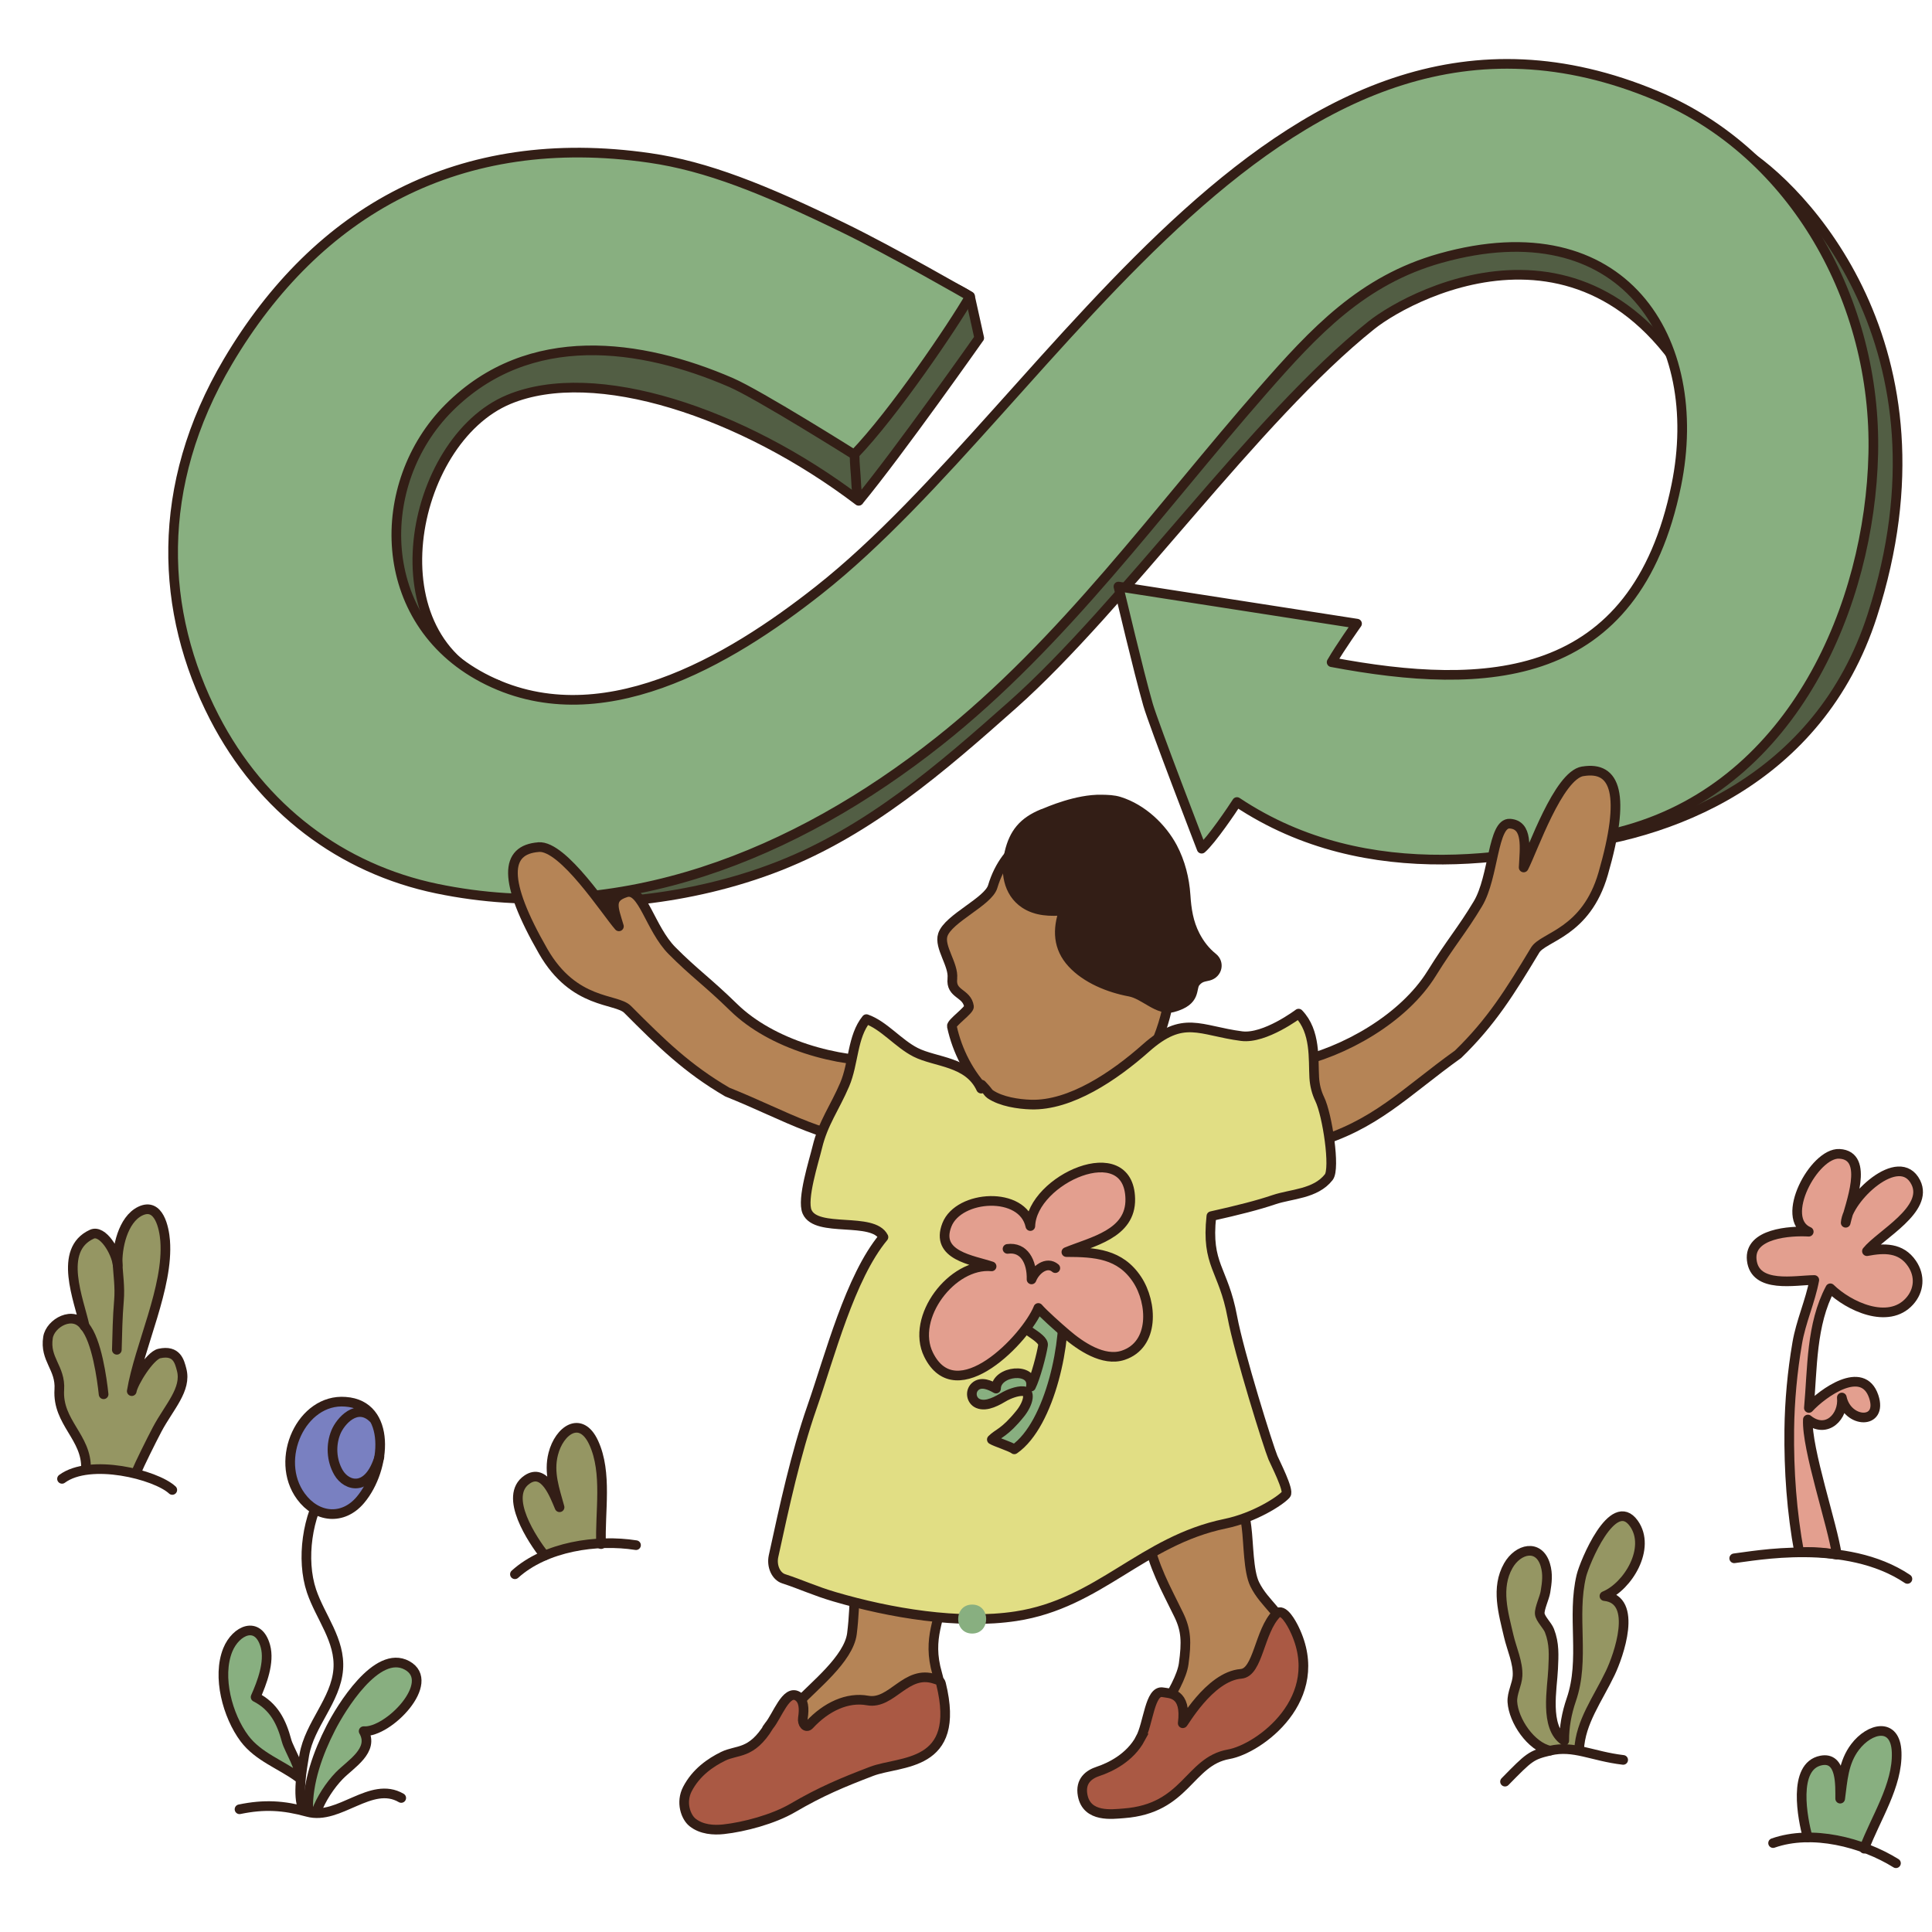
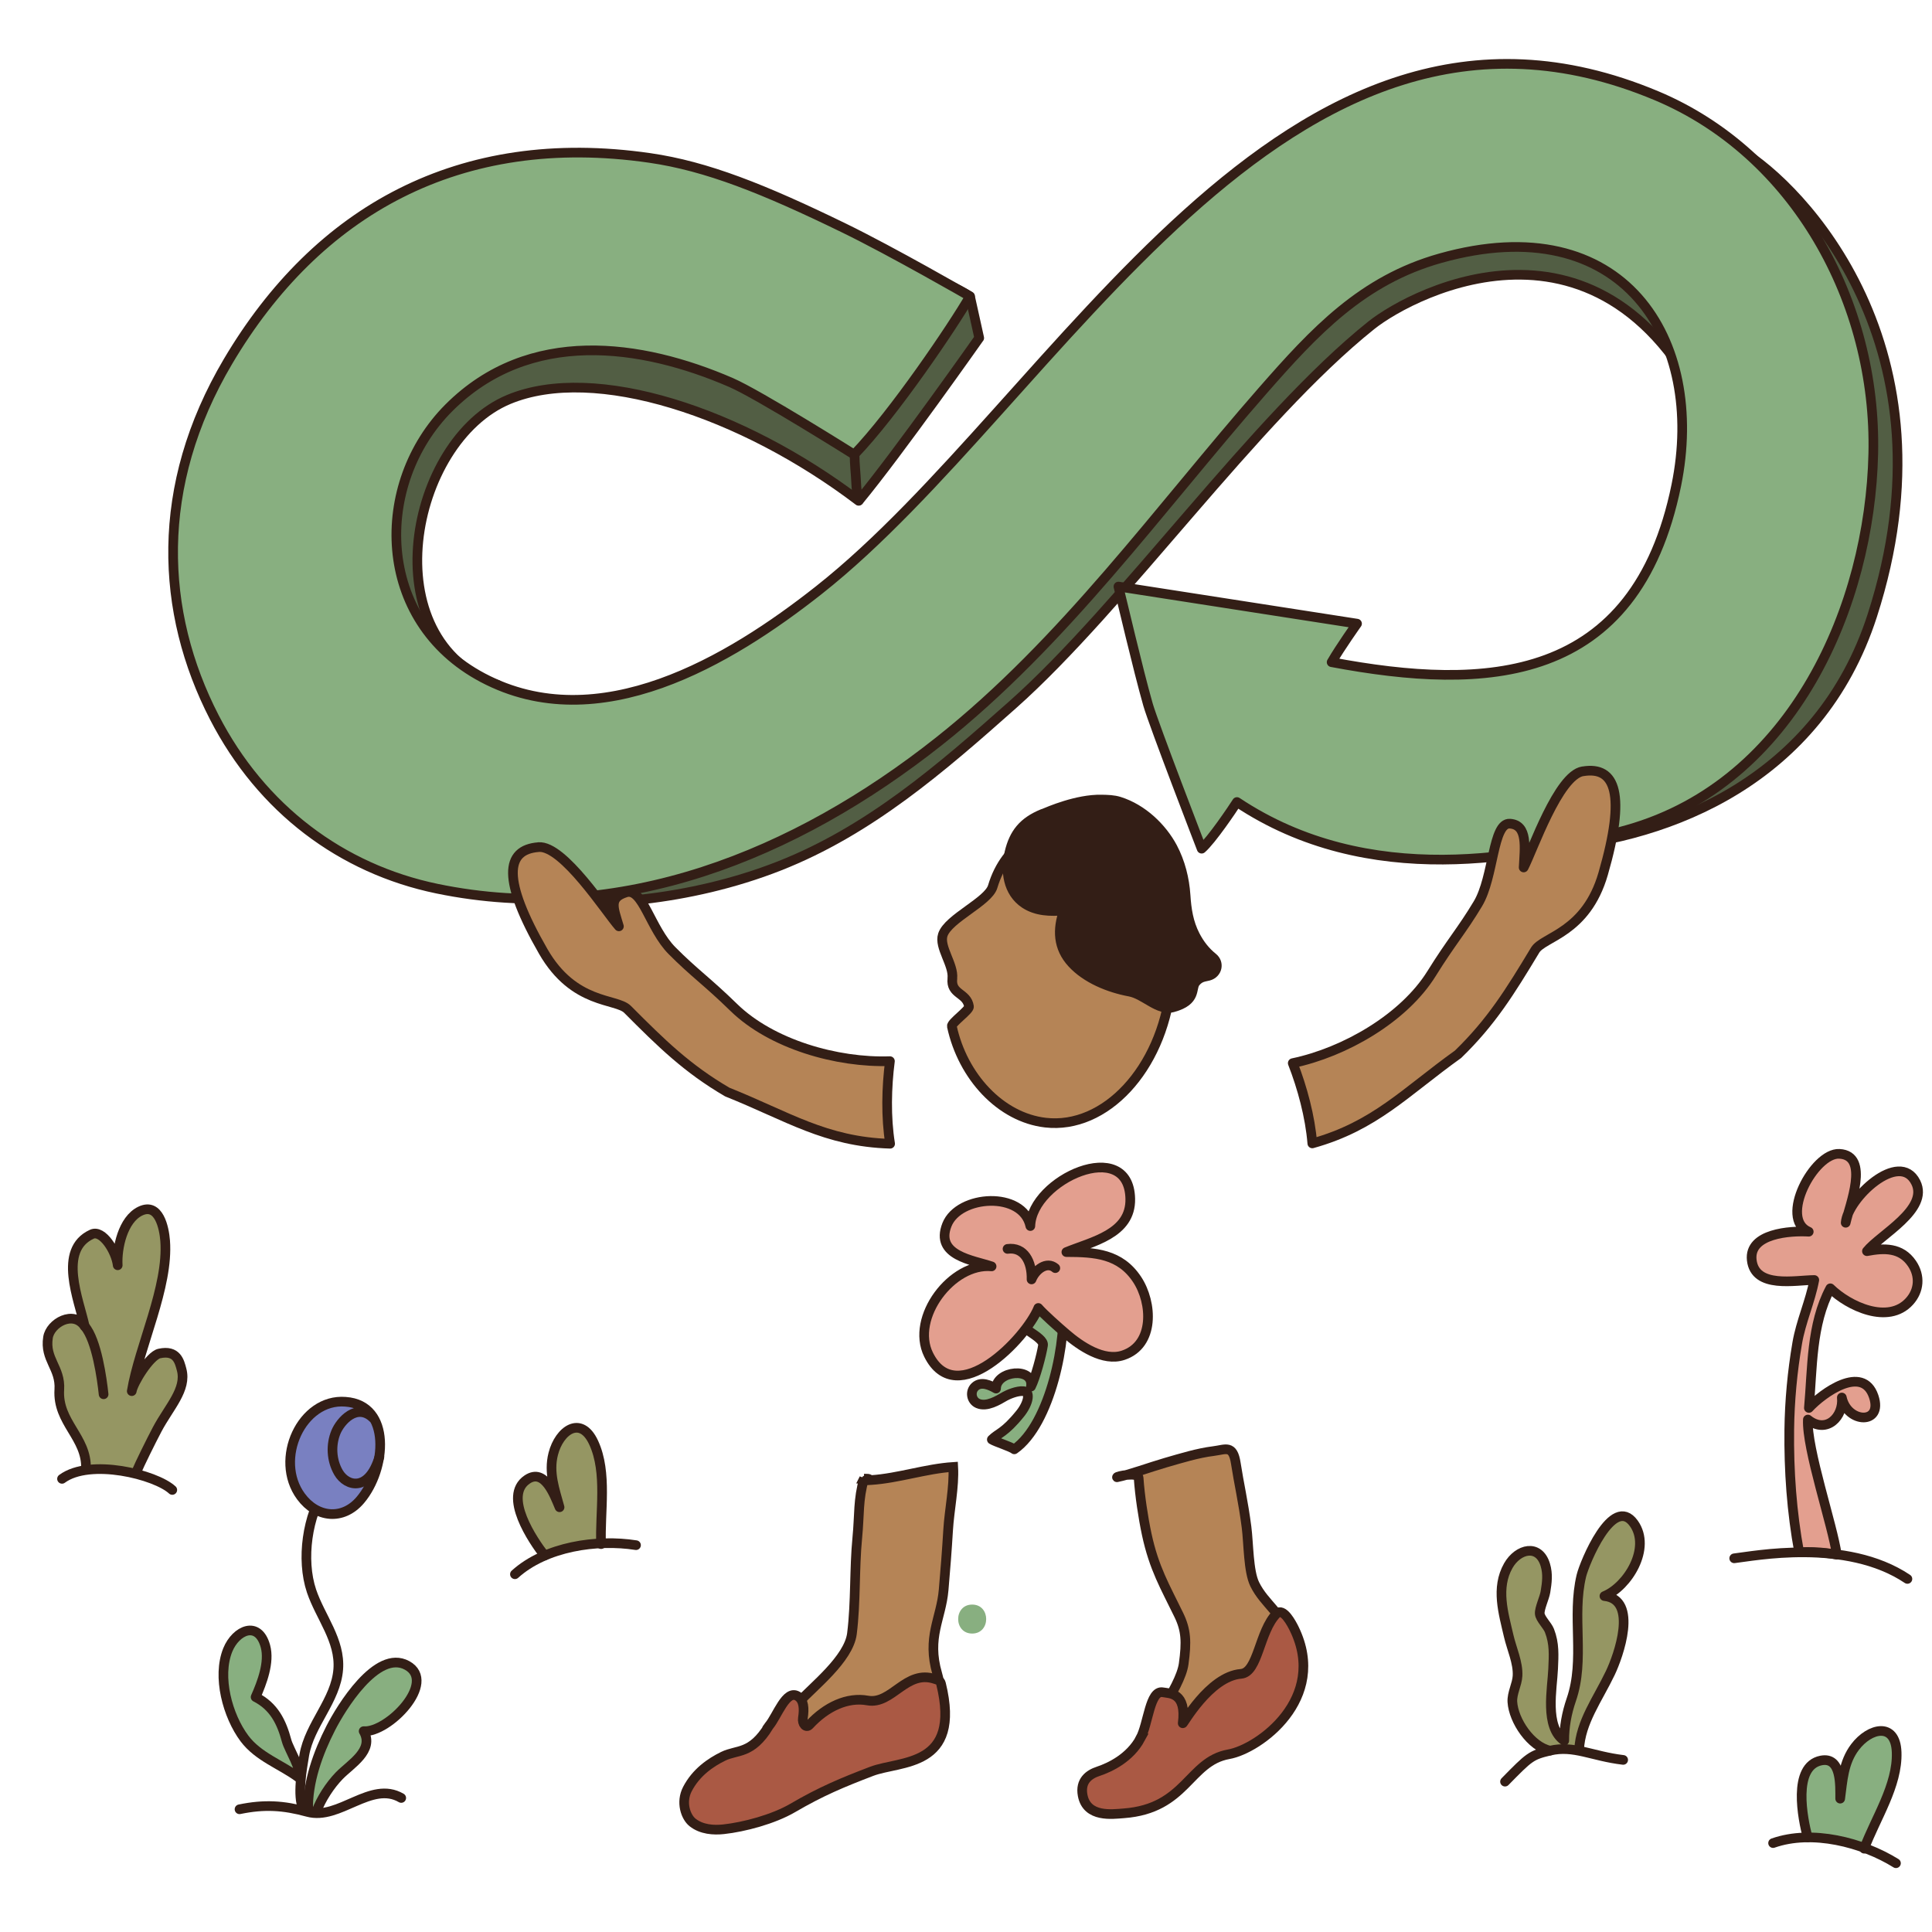
<svg xmlns="http://www.w3.org/2000/svg" viewBox="0 0 400 400" height="400" width="400" data-name="Layer 1" id="Layer_1">
  <defs>
    <style>
      .cls-1 {
        fill: #7980c1;
      }

      .cls-1, .cls-2, .cls-3, .cls-4, .cls-5, .cls-6, .cls-7, .cls-8, .cls-9, .cls-10, .cls-11 {
        stroke: #331e16;
        stroke-width: 2px;
      }

      .cls-1, .cls-2, .cls-4, .cls-5, .cls-6, .cls-7, .cls-8, .cls-10, .cls-11 {
        stroke-linecap: round;
        stroke-linejoin: round;
      }

      .cls-2, .cls-12 {
        fill: #88af80;
      }

      .cls-3 {
        fill: #aa5944;
      }

      .cls-3, .cls-9 {
        stroke-miterlimit: 10;
      }

      .cls-4 {
        fill: none;
      }

      .cls-5 {
        fill: #525e44;
      }

      .cls-6 {
        fill: #e39f8f;
      }

      .cls-12 {
        stroke-width: 0px;
      }

      .cls-7 {
        fill: #331e16;
      }

      .cls-8, .cls-9 {
        fill: #b58456;
      }

      .cls-10 {
        fill: #e1de84;
      }

      .cls-11 {
        fill: #959663;
      }
    </style>
  </defs>
  <g id="Infinity">
    <g>
      <path d="M360.51,31.23c12.28,7.31,45.04,40.65,27.12,96.22-11.02,34.18-42.22,45.95-65.91,47.92,0,0,9.48-10.09,22.99-16.61,11.85-5.72,18.57-14.54,22.64-26.71,3.75-11.22,7.87-22.54,10.91-33.96,3.19-11.98,7.51-27.08,1.29-38.7-5.73-10.7-11.26-18.5-19.03-28.16Z" class="cls-5" />
      <path d="M202.73,69.98s-16.67,23.69-24.95,33.71c-24.18-18.36-54.62-28.4-72.44-20.99-20.62,8.57-28.6,50.02-2.19,59.15-12.77.71-25.01-12.21-25.88-14.84-7.63-22.88-7.34-36.8,14.4-53.35,22.97-17.49,87.76-26.12,109.16-12.3l1.91,8.62Z" class="cls-5" />
      <path d="M110.83,186.23c11.29,1.65,31.6.51,50.56-6.96,18.62-7.34,33.41-20.16,48.3-33.39,22.99-20.43,50.09-59.23,74.21-78.52,8.78-7.02,50.01-28.51,71.5,22.81,9.21-14.47-17.99-103.53-116.48.68-18.93,20.03-38.79,39.24-60.99,55.74-12.08,8.98-25.54,15.91-38.93,22.67-7.88,3.98-22.83,9.8-28.17,16.98Z" class="cls-5" />
      <path d="M176.85,94.11c8.19-8.48,20.5-26.7,23.98-32.76,0,0-16.15-9.31-26.17-14.18-16.54-8.05-28.35-12.77-40.14-14.47-39.48-5.71-68.91,11.05-87.3,42.11-15.34,25.91-14.04,51.98-2.85,73.7,9.77,18.98,26.37,31.39,46.12,35.48,37.85,7.83,74.25-7.03,103.91-30.51,25.91-20.52,45.45-47.96,66.97-72.53,10.76-12.29,20.64-22.94,36.85-27.49,37.87-10.64,54.98,16.89,48.84,47.01-8.44,41.37-39.51,42.62-71.36,36.63,1.78-3.09,5.26-7.98,5.26-7.98l-49.4-7.68c.57,2.21,4,17,6.12,24.43,1.17,4.09,11.11,29.84,11.11,29.84,2.05-1.77,6.4-8.23,7.31-9.66,27.16,18.1,59.64,11.78,80.89,5.74,34.53-9.82,50.14-46.69,50.85-77.82.73-31.55-16.36-62.18-44.88-74.15-77.38-32.46-123.99,63.36-173.42,102.36-18.51,14.61-45.59,30.84-69.6,18.13-22.37-11.85-22.63-40.23-7.02-55.86,16.67-16.69,39.88-13.29,58.42-5.26,5.79,2.51,25.5,14.92,25.5,14.92Z" class="cls-2" />
    </g>
    <path d="M176.93,94.11c0,1.97.26,4.06.33,5.85.06,1.22.17,2.52.55,3.65" class="cls-4" />
  </g>
  <g id="plants">
    <g>
      <path d="M374.26,380.42c-1.03-3.82-3.22-14.74,2.78-15.93,4.26-.84,3.93,5.22,3.95,7.9.51-3.78.65-7.48,3.07-10.68,3.04-4.03,8.4-5.22,8.62,1.08.24,6.87-4.42,13.75-6.72,19.96" class="cls-2" />
      <path d="M372.5,321.38c-1.54-8.3-2.15-16.85-2.05-25.39.07-5.95.64-12.03,1.64-17.88.76-4.5,2.71-8.66,3.54-13.1-3.9.02-12.29,1.84-12.95-4.13-.62-5.54,8.01-6.1,11.8-5.87-6.25-2.66,1.11-16.4,6.34-16.12,6.39.33,2.1,10.67,1.31,14.27.36-5.02,11.1-15.2,14.52-8.35,2.78,5.58-7.41,10.85-10.12,14.23,3.55-.68,7.04-.8,9.33,2.57,1.74,2.57,1.5,5.59-.53,7.83-4.39,4.85-12.59,1-16.38-2.71-4,7.52-3.69,16.53-4.44,24.77,2.82-3.07,11.14-9.11,13.42-2.37,1.99,5.91-5.46,5.6-6.6.21.42,3.92-3.15,7.66-7.03,4.56-.3,6.02,5.16,21.99,5.99,27.98,0,0-3.52-.77-7.79-.51Z" class="cls-6" />
      <path d="M367.1,381.59c8.07-2.84,18.47-.16,25.44,4.17" class="cls-4" />
      <path d="M359.05,322.63c3.95-.44,23.14-4.27,35.86,4.27" class="cls-4" />
      <path d="M320.92,362.45c-3.96-.84-7.56-6.2-7.8-10.08-.11-1.82.98-3.62,1.07-5.4.15-2.71-1.23-5.65-1.83-8.26-1.09-4.72-2.71-9.94-.08-14.56,2.01-3.53,6.33-4.57,7.66-.16.58,1.92.34,3.67.03,5.59-.19,1.2-1.27,3.44-1.18,4.52.09,1.05,1.58,2.4,2.01,3.51,1.05,2.71.88,5.09.76,7.89-.17,4.06-1.83,12.08,2.3,14.89-.01-2.89.48-5.63,1.46-8.49,2.88-8.34.05-17.21,2.09-25.67.64-2.65,6.51-16.92,10.86-10.82,3.62,5.08-1.22,13.04-6.09,15.04,7.07.72,2.91,12.39,1.21,15.93-2.6,5.44-6.18,10.16-6.45,15.88" class="cls-11" />
      <path d="M311.6,368.87c5.05-5.15,5.37-5.48,9.32-6.42,4.92-1.16,8.66,1.15,15.14,1.92" class="cls-4" />
    </g>
    <g>
      <path d="M112.76,322.07c-2.43-3.12-8.69-12.34-3.61-15.76,3.6-2.43,5.65,3.28,6.7,5.75-1-3.69-2.3-7.14-1.31-11.04,1.24-4.9,5.72-8.07,8.37-2.34,2.89,6.24,1.26,14.38,1.54,21.01" class="cls-11" />
      <path d="M106.61,325.93c6.34-5.74,16.97-7.3,25.07-6.02" class="cls-4" />
      <path d="M67.43,308.06c-3.82,5.66-5.13,14.81-2.93,21.35,1.83,5.41,5.99,10.21,5.53,16.2-.49,6.44-5.95,11.42-7.03,17.76-.5,2.95-1.47,8.45-.26,11.08" class="cls-4" />
      <path d="M71.52,290.22c-9.07-.73-14.85,11.93-9.22,19.59,3.28,4.47,8.69,5.01,12.3.75,5.46-6.44,6.47-19.69-3.08-20.34Z" class="cls-1" />
      <path d="M63.81,374.81c-.19-5.79,2.07-11.96,4.67-17.03,2.09-4.09,9.53-16.4,15.79-12.98,6.31,3.44-3.88,14-8.98,13.62,2.28,3.98-2.72,6.81-5.06,9.23-1.92,1.98-3.78,4.85-4.72,7.41-.64.21-1.04.01-1.7-.24Z" class="cls-2" />
      <path d="M61.82,368.01c-3.65-2.7-8.35-4.26-11.21-8.08-3.49-4.67-5.7-12.77-3.45-18.33,1.67-4.11,6.3-6.18,7.79-.77.91,3.33-.72,7.57-2.03,10.53,3.8,1.94,5.37,5.14,6.43,9.09.47,1.76,3.34,6.25,2.48,7.55Z" class="cls-2" />
      <path d="M49.59,374.59c5.12-1.06,9.08-.82,14.08.55,6.57,1.8,13.13-6.56,19.4-2.89" class="cls-4" />
      <path d="M77.23,293.58c-3.36-3.22-6.75.66-7.68,2.92-1.08,2.61-.95,5.8.52,8.35,1.72,2.98,6.29,4.09,8.48-3.22" class="cls-4" />
      <path d="M17.8,304.09c.22-6.53-5.96-9.57-5.52-16.4.29-4.51-3.07-6.22-2.34-10.79.47-2.97,5.26-5.73,7.6-2.3-1.19-5.49-5.63-15.82,1.48-19.07,2.19-1,5.01,3.51,5.35,6.43-.21-3.55,1.06-9.47,4.67-11.21,3.87-1.87,4.95,3.51,5.15,6.12.74,9.61-5.36,21.82-6.91,31.15.26-1.7,3.74-7.36,5.71-7.79,3.66-.81,4.19,1.76,4.61,3.33,1.1,4.09-2.59,7.73-5.05,12.36-1.31,2.48-3.66,7.24-4.32,8.84" class="cls-11" />
      <path d="M12.84,306.18c5.8-4.29,19.39-.89,22.83,2.3" class="cls-4" />
-       <path d="M24.3,261.14c.15,2.72.57,5.34.33,8.12-.31,3.71-.33,6.47-.44,10.2" class="cls-4" />
      <path d="M17.54,274.59c2.49,2.89,3.58,10.97,3.91,14.08" class="cls-4" />
    </g>
  </g>
  <g id="Kid">
    <g>
      <path d="M197.18,202.58c-.39,3.37,3.02,2.91,3.44,5.82.1.73-3.7,3.39-3.55,4.08,2.25,10.42,10.1,18.88,19.38,19.95,12.38,1.42,23.98-11.06,25.91-27.89,1.93-16.82-6.53-31.61-18.91-33.04-7.51-.86-15.21,2.97-17.92,12.06-.93,3.13-9.22,6.59-10.33,9.99-.83,2.53,2.29,6.19,1.97,9.02Z" class="cls-8" />
      <path d="M327.68,159.69c-5.06.85-10.36,16.34-12.22,19.91.2-4.08.92-8.83-2.86-9.07-3.59-.22-3.29,11.04-6.61,16.58s-5.54,7.92-9.6,14.46c-5.76,9.26-18.01,16.29-28.74,18.54,1.98,5.09,3.6,11.07,4.05,16.62,12.97-3.61,19.24-10.63,30.17-18.45,6.91-6.7,10.8-13,15.96-21.56,1.69-2.82,10.54-3.54,14.09-15.83,4.72-16.37,2.65-22.36-4.24-21.19Z" class="cls-8" />
      <path d="M111.51,175.38c5.12-.38,13.97,13.39,16.63,16.41-1.17-3.91-2.13-5.9,1.48-7.03,3.43-1.07,4.96,7.47,9.51,12.06s7.27,6.37,12.78,11.75c7.8,7.62,21.38,11.51,32.34,11.13-.7,5.41-.85,11.61.04,17.1-13.45-.41-21.23-5.72-33.71-10.7-8.31-4.85-13.6-10.04-20.65-17.12-2.32-2.33-11.08-.91-17.46-12-8.49-14.77-7.92-21.08-.95-21.59Z" class="cls-8" />
      <path d="M231.26,305.85c-.16-.2,4.39-1.16,4.48.14.25,3.66.94,8.23,1.68,11.68,1.51,7.05,3.82,10.88,6.63,16.67,1.55,3.18,1.63,5.61,1.02,10.12-.68,5.08-8.23,14.77-10.32,17.9-1.09,1.63-2.45,3.4-3.98,4.27-2.01,1.14-.94,2.17.85,4.09,3.45,3.72,7.51,1.41,11.14-.84,4.55-2.81,7.9-8.84,12.44-11.73,4.98-3.17,15.2-4.87,11.78-18.79-1.33-5.4-5.11-7.1-7.2-11.35-1.33-2.7-1.26-8.43-1.7-11.85-.68-5.26-1.58-9.05-2.21-13.16-.6-3.95-2.07-2.89-4.62-2.57-3.3.41-6.66,1.46-9.93,2.4-3.25.94-7.4,2.48-10.06,3.02Z" class="cls-8" />
      <path d="M178.9,306.11c-1.27,4.38-.94,7.48-1.4,12.2-.64,6.54-.3,13.39-1.11,19.89-.65,5.28-8.1,11.02-10.99,14.22-2.21,2.45-5.47,5.7-7.6,8.15-2.79,3.21-6.29,3.44-9.3,5.83-2.25,1.79-5.13,6.76-1.61,9.32,1.86,1.35,4.65.5,6.56.07,3.33-.75,6.7-1.5,9.85-3.37,6.41-3.82,12.46-8.45,19.36-9.52,3.03-.47,7.27-.17,9.72-3.45,2.4-3.22,2.86-8.86,1.67-12.92-2.22-7.58.8-11.37,1.32-17.36.36-4.12.68-8.24.93-12.39.25-4.2,1.29-8.91,1.06-13.07-5.7.37-11.3,2.34-17.01,2.72-2.92.2,1.31-.3-1.46-.3Z" class="cls-9" />
-       <path d="M203.12,225.38c-2.61-5.67-9.41-5.41-13.55-7.51-3.58-1.81-6.58-5.61-10.19-6.87-2.94,3.62-2.61,9.13-4.5,13.56-2.05,4.8-4.46,7.92-5.67,12.96-.7,2.91-3.25,10.77-2.11,13.37,1.95,4.43,13.63.94,15.81,5.24-6.92,8.31-11.08,24.55-14.8,35.22-3.35,9.58-5.71,20.5-7.96,30.85-.44,2.05.51,4.16,2.11,4.67,3.58,1.16,6.44,2.53,10.55,3.73,11.44,3.36,25.81,5.8,37.52,4.02,17.31-2.64,26.1-15.6,43.35-19.16,6.02-1.24,11.38-4.7,12.57-6.05.71-.8-2.25-6.55-2.7-7.62-.93-2.2-7.02-21.64-8.42-29.19-1.85-9.97-5.44-10.6-4.33-20.81,5.54-1.24,9.68-2.29,13-3.42,3.56-1.2,8.57-1.15,11.31-4.66,1.38-1.76-.3-12.91-1.88-16.16-.65-1.34-1.04-2.87-1.13-4.45-.22-3.8.36-9.51-3.24-13.24,0,0-6.98,5.28-11.79,4.66-8.74-1.13-12.01-4.47-19.82,2.46-6.56,5.82-15.64,11.96-23.81,11.71-2.57-.08-6.15-.6-8.42-2.14-.39-.26-.65-.76-.99-1.12-1.31-1.36-.59-.95-.88-.04Z" class="cls-10" />
      <path d="M219.95,268.67c1.11,8.49-2.44,26.17-9.95,31.4-.65-.54-3.93-1.56-4.65-2.03,1.33-1.34,2.62-1.33,5.89-5.39.76-.94,1.45-2.23,1.56-3.22.1-.95-.19-1.32-.88-1.4-1.31-.15-3.27.73-3.82,1.04-1.47.86-3.8,2.29-5.62,1.51-1.39-.59-1.7-2.48-.6-3.49,1.26-1.17,3.11-.3,4.34.4.03-3.76,7.9-4.54,7.23-.41.92-1.8,2.2-6.59,2.5-8.58.25-1.69-5.53-3.82-5.53-5.53,0-2.01-.59-3.91-.14-5.26,1.22.37,10.44.09,9.67.94Z" class="cls-2" />
      <path d="M215.88,168.49c-4.03,1.65-5.95,4.02-6.89,8.03-.88,3.73-.41,8.19,3.2,10.58,2.38,1.57,5.29,1.65,8.09,1.41-1.38,3.9-1.29,7.69,1.7,10.92,2.9,3.14,7.54,5.07,11.9,5.88,3.08.57,5.95,4.08,9,3.24,4.97-1.37,3.61-3.92,4.64-5.18.92-1.13,1.81-1.1,2.71-1.34,1.81-.48,2.29-2.64.88-3.77-1.57-1.26-2.75-2.79-3.68-4.59-1.38-2.68-1.78-5.4-1.97-8.33-.23-3.4-1.08-6.81-2.7-9.88-2.18-4.09-6.21-7.99-11.02-9.5-1.17-.37-2.42-.4-3.67-.42-5.1-.11-10.89,2.44-12.16,2.96Z" class="cls-7" />
      <path d="M159.16,357.4s.05-.07.07-.1c1.69-2.02,3.51-7.56,5.89-6.14,1.33.8,1.41,2.61,1.11,4.54-.19,1.22.68,2.14,1.33,1.43,3.49-3.79,7.91-5.82,12.06-5.06,5.06.93,7.93-6.49,13.98-4.44.53.18,1.05.25,1.23.98,4.28,17.43-8.45,15.86-14.38,18.13-6.01,2.3-10.41,4.12-16.33,7.58-4.01,2.34-10.07,3.95-14.32,4.41-2.04.22-4.55.07-6.42-1.42-1.39-1.11-2.49-4.14-1.06-6.9,1.79-3.46,4.8-5.51,7.39-6.78,2.95-1.45,5.83-.32,9.46-6.22Z" class="cls-3" />
      <path d="M236.1,359.93c1.66-3.06,1.95-10.08,4.65-9.56,1.4.27,4.95-.04,4.12,6.41-.07.52,5.44-9.7,12.07-10.23,3.57-.29,3.75-8.82,7.37-12.47,1.35-1.36,3.15,2.13,3.65,3.15,7.04,14.48-7.33,24.87-13.57,25.97-8.3,1.47-8.76,11.27-21.74,12.23-2.35.17-7.63.94-8.5-3.73-.56-3,1.33-4.35,3.23-4.97,2.47-.82,6.57-2.79,8.73-6.8Z" class="cls-3" />
      <path d="M214.97,270.82c-2.56,6.26-16.95,21.35-22.72,9.65-3.79-7.68,4.87-19.07,13.05-18.28-3.87-1.31-11.77-2.21-9.25-8.61,2.45-6.22,15.72-7.04,17.27.26.32-9.67,20.42-18.62,20.69-5.64.15,7.3-7.91,8.84-13.23,11.03,5.97.01,11.13.35,14.65,5.68,3.18,4.82,3.64,13.51-2.88,15.68-4.1,1.37-8.88-1.9-11.83-4.44-1.65-1.41-4.72-4.14-5.75-5.35Z" class="cls-6" />
      <path d="M218.49,262.55c-1.74-1.51-4.11.29-4.92,2.34.1-3.69-1.56-6.78-4.97-6.32" class="cls-4" />
    </g>
  </g>
  <path d="M201.28,338.21c3.86,0,3.87-6,0-6s-3.87,6,0,6h0Z" class="cls-12" />
</svg>